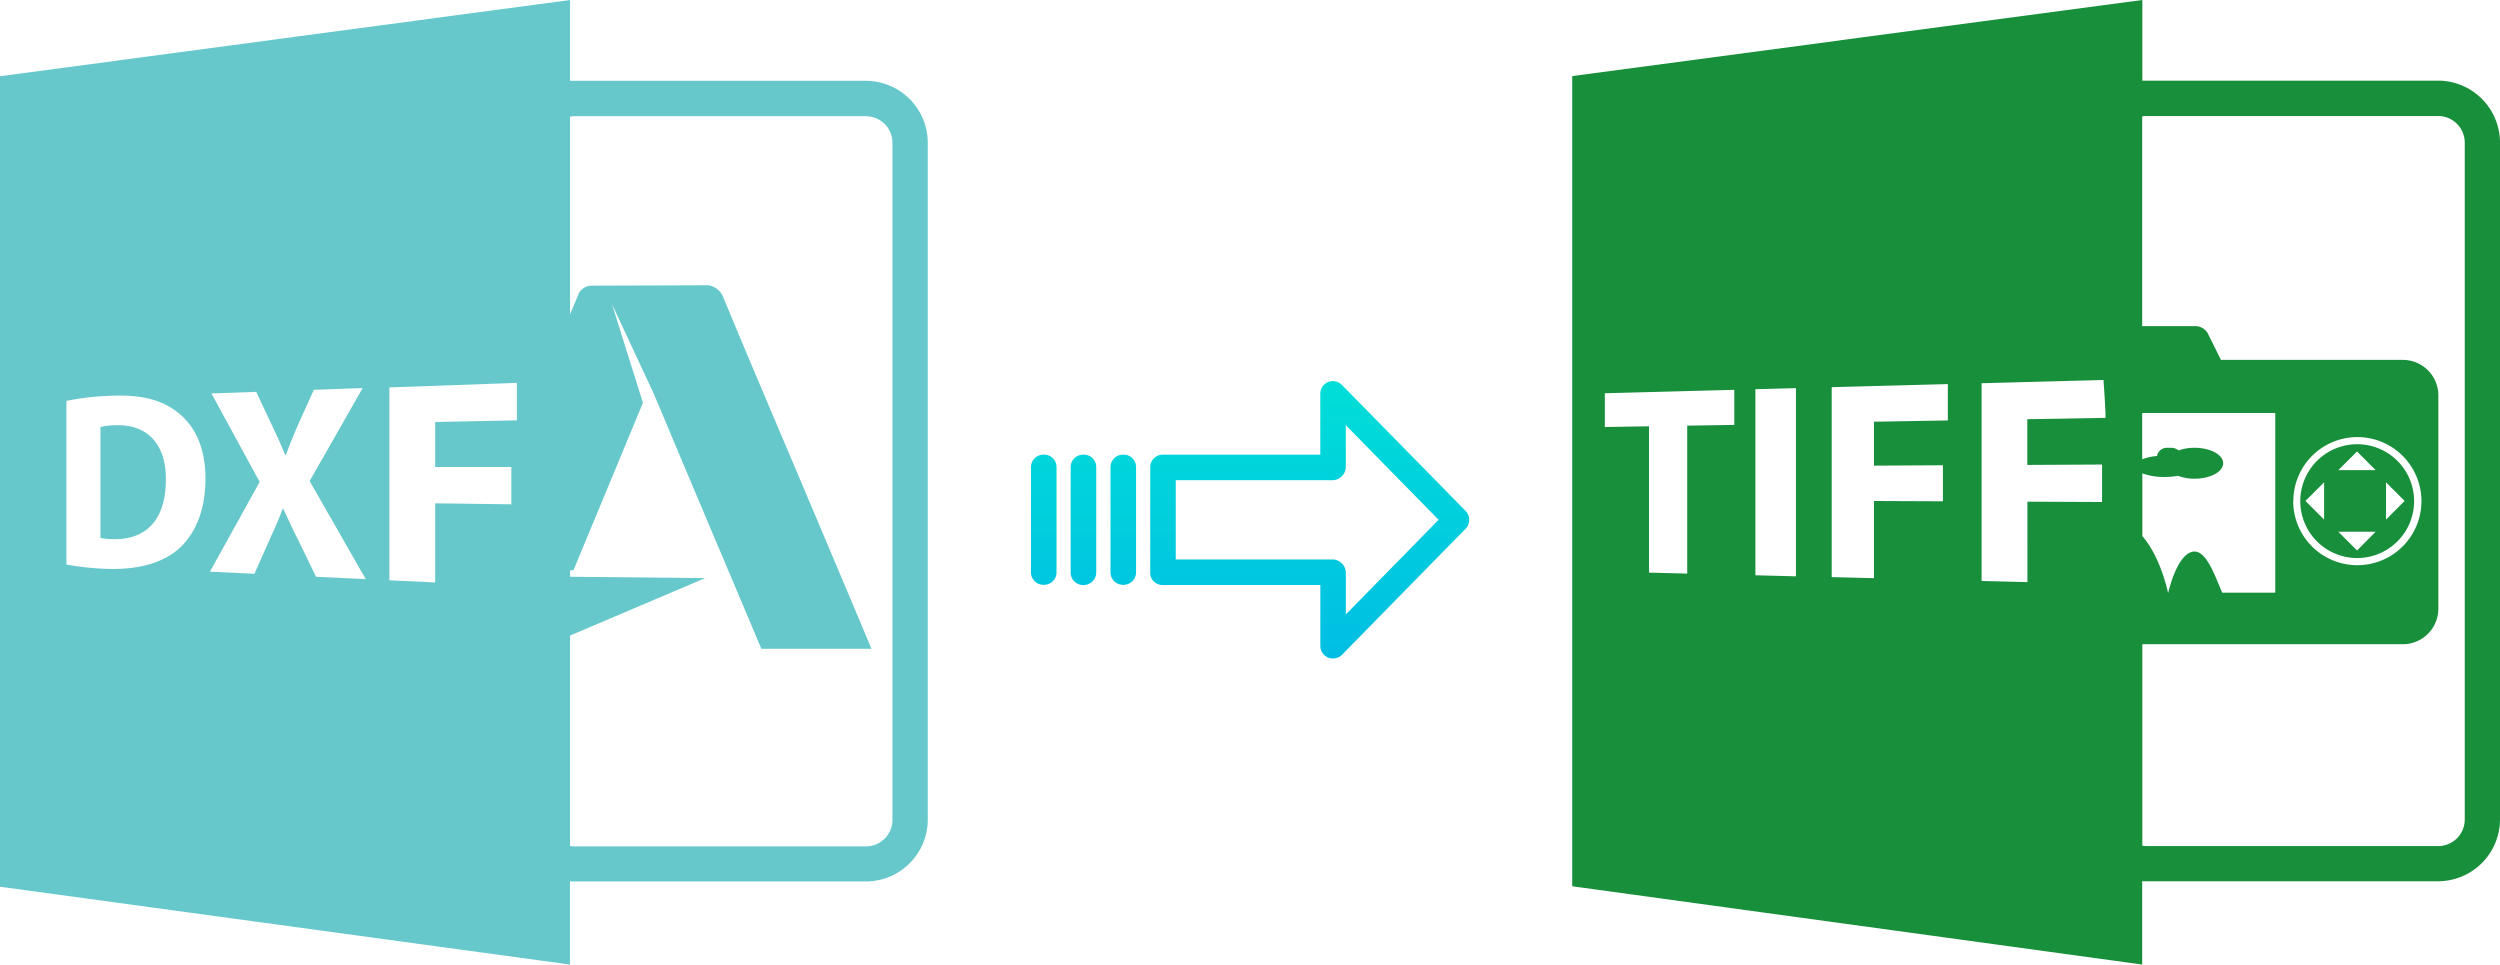
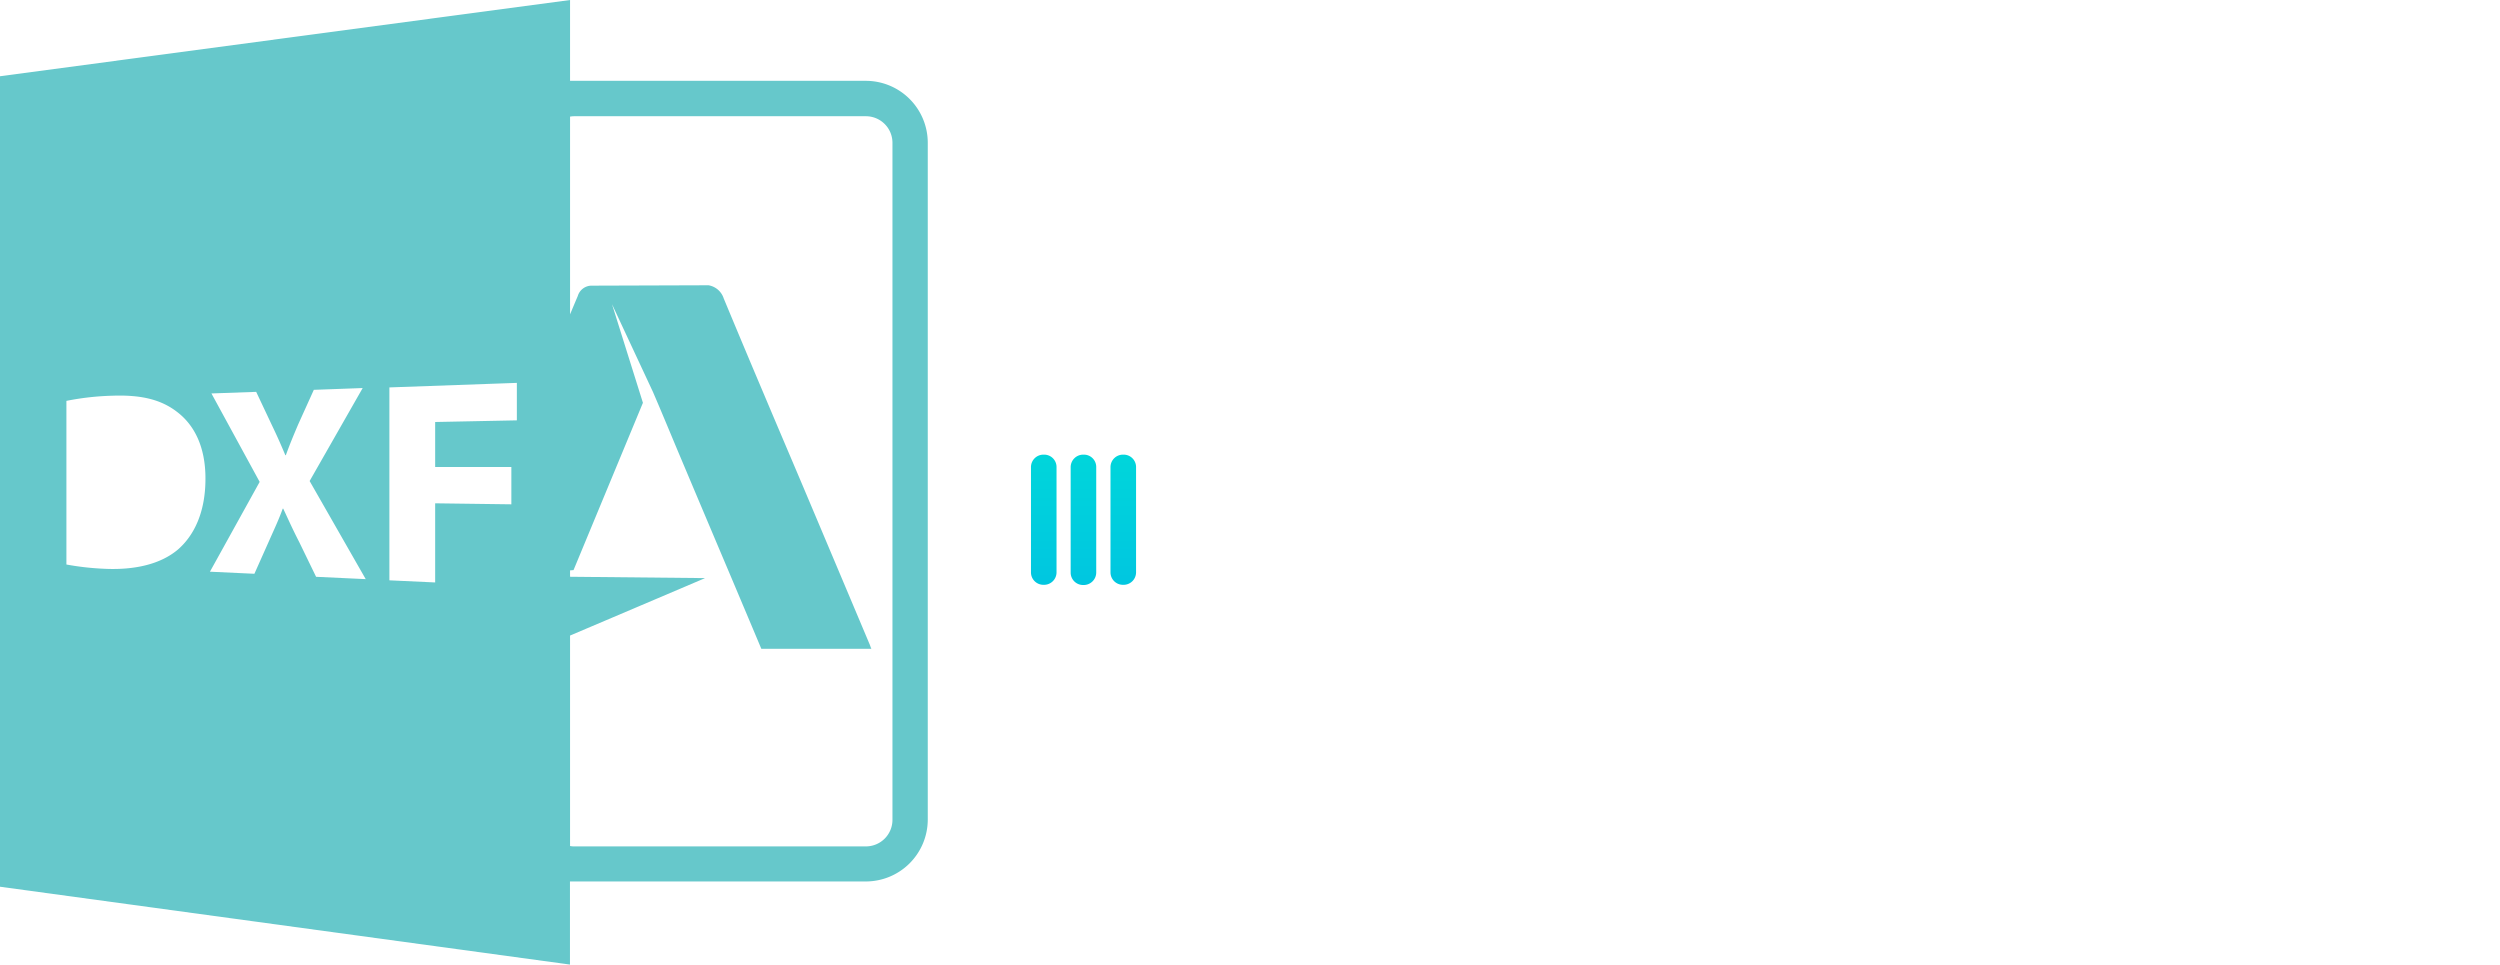
<svg xmlns="http://www.w3.org/2000/svg" xmlns:xlink="http://www.w3.org/1999/xlink" viewBox="0 0 518.37 200.04">
  <defs>
    <style>.cls-1{fill:#188f3b;}.cls-2{fill:#66c8cb;}.cls-3{fill:url(#linear-gradient);}.cls-4{fill:url(#linear-gradient-2);}.cls-5{fill:url(#linear-gradient-3);}.cls-6{fill:url(#linear-gradient-4);}</style>
    <linearGradient id="linear-gradient" x1="271.55" y1="132.72" x2="271.55" y2="13.52" gradientTransform="matrix(1, 0, 0, -1, 0, 181.67)" gradientUnits="userSpaceOnUse">
      <stop offset="0" stop-color="#00efd1" />
      <stop offset="1" stop-color="#00acea" />
    </linearGradient>
    <linearGradient id="linear-gradient-2" x1="232.9" y1="132.72" x2="232.9" y2="13.52" xlink:href="#linear-gradient" />
    <linearGradient id="linear-gradient-3" x1="224.66" y1="132.72" x2="224.66" y2="13.52" xlink:href="#linear-gradient" />
    <linearGradient id="linear-gradient-4" x1="216.41" y1="132.72" x2="216.41" y2="13.52" xlink:href="#linear-gradient" />
  </defs>
  <title>dxf to tiff</title>
  <g id="Layer_2" data-name="Layer 2">
    <g id="Layer_5_Image" data-name="Layer 5 Image">
-       <path class="cls-1" d="M444.18,182.73c.26,0,.53,0,.79,0h60.55a12.86,12.86,0,0,0,12.85-12.84V29.56a12.86,12.86,0,0,0-12.85-12.84H445l-.79,0V0L326,15.77v168L444.18,200Zm0-84.59a13,13,0,0,0,4.65.76,15.62,15.62,0,0,0,2.77-.24,9.56,9.56,0,0,0,3.44.6c3.28,0,5.93-1.44,5.93-3.21s-2.65-3.2-5.93-3.2a9.43,9.43,0,0,0-3.32.55,2.28,2.28,0,0,0-1.5-.55h-.86a2.05,2.05,0,0,0-2.1,1.7,10.89,10.89,0,0,0-3.08.69v-9.6h27.59v37.25h-11c-1.52-3.51-3.38-9.13-6.19-8.48-3.11.71-4.77,7.53-5,8.48h-.05c-.2-.94-1.71-7.58-5.32-11.73v-13ZM445,24.06h60.55a5.51,5.51,0,0,1,5.51,5.5V169.93a5.51,5.51,0,0,1-5.51,5.5H445a5.16,5.16,0,0,1-.79-.08V133.58h54a7.38,7.38,0,0,0,7.38-7.37V82a7.38,7.38,0,0,0-7.38-7.38H460.51l-2.75-5.53a3,3,0,0,0-2.58-1.47h-11V24.14A5.16,5.16,0,0,1,445,24.06Zm30.52,79.85a13.28,13.28,0,1,1,13.28,13.28A13.29,13.29,0,0,1,475.49,103.91ZM359.59,88.1l-9.75.16v30.67l-7.92-.2V88.39l-9.16.15v-7l26.84-.71V88.1Zm12.8,31.4-8.41-.22V80.7l8.41-.22Zm31.49-32.32-15.31.26v9.11l14.29-.08v7.47l-14.29-.06v16l-8.77-.22V80.28l24.08-.64v7.54Zm32,16.91-15.5-.07V120.7l-9.5-.24v-41l25.27-.67c.17,2.29.32,4.57.42,6.85h0v1l-16.21.28v9.48l15.5-.08v7.79Z" />
-       <path class="cls-1" d="M500.56,103.91a11.8,11.8,0,1,0-11.79,11.8A11.81,11.81,0,0,0,500.56,103.91ZM494.73,100l3.87,3.87-3.87,3.87V100Zm-6-6.39,3.86,3.87h-7.74Zm-6.83,14.13-3.87-3.87,3.87-3.87Zm10.69,2.52-3.86,3.88-3.88-3.88Z" />
-     </g>
+       </g>
    <g id="Layer_2-2" data-name="Layer 2">
-       <path class="cls-2" d="M24.08,88.17a13.41,13.41,0,0,0-3.25.38v23a13.29,13.29,0,0,0,2.49.24C30,112,34.39,108.1,34.39,99.44,34.45,91.92,30.4,88,24.08,88.17Z" />
      <path class="cls-2" d="M0,15.81V183.86L118.18,200V182.77c.27,0,.53,0,.8,0h60.55A12.85,12.85,0,0,0,192.37,170V29.6a12.85,12.85,0,0,0-12.84-12.84H119c-.27,0-.53,0-.8,0V0Zm36.9,98.13c-3.55,3-8.83,4.28-15.13,4a57,57,0,0,1-8-.89V83.12a55.94,55.94,0,0,1,9.53-1.07c6.15-.22,10.23.87,13.48,3.41,3.55,2.73,5.82,7.23,5.82,13.74C42.62,106.27,40.2,111.07,36.9,113.94Zm28.64,5.66-3.46-7.13c-1.4-2.72-2.29-4.74-3.35-7h-.11c-.78,2.19-1.71,4.15-2.87,6.77l-3,6.73-9.22-.43L53.84,99.92l-10-18.34,9.28-.33,3.22,6.83c1.1,2.29,1.93,4.15,2.82,6.3h.11c.89-2.45,1.62-4.17,2.57-6.41l3.23-7.14,10.13-.37-11,19.28,11.63,20.34Zm41.63-32.44-16.94.34v9.33l15.8,0v7.74l-15.8-.21v16.41l-9.49-.44v-40l26.43-.94v7.83ZM119,24.1h60.55a5.51,5.51,0,0,1,5.5,5.5V170a5.51,5.51,0,0,1-5.5,5.5H119a4.17,4.17,0,0,1-.8-.08V131.78c10.47-4.44,28-11.91,28-11.91l-28-.28v-1.32l.72-.06,14.39-34.69-6.41-20.44,8.48,18.17c2,4.63,3.9,9.27,5.86,13.91q5.26,12.47,10.54,24.94c2.91,6.91,3.18,7.52,6.08,14.43h22.8c-.93-2.28.79,1.75-.17-.52q-7.08-16.8-14.18-33.61c-2.6-6.14-5.22-12.27-7.81-18.42q-4.24-10-8.44-20.1a4,4,0,0,0-3.15-2.73c-.07,0-24.12.08-24.17.08a3,3,0,0,0-2.94,2.15c-.54,1.27-1.07,2.54-1.6,3.8v-41A5.16,5.16,0,0,1,119,24.1Z" />
    </g>
    <g id="Layer_3" data-name="Layer 3">
-       <path class="cls-3" d="M278.25,79.82a2.62,2.62,0,0,0-3.7-.06,2.66,2.66,0,0,0-.79,1.91v12.6H241.15a2.6,2.6,0,0,0-2.65,2.54v22a2.43,2.43,0,0,0,.78,1.79,2.54,2.54,0,0,0,1.87.7h32.62v12.59a2.64,2.64,0,0,0,1.62,2.46,2.6,2.6,0,0,0,1,.19,2.64,2.64,0,0,0,1.89-.79l25.6-26.11a2.65,2.65,0,0,0,0-3.71Zm.81,47.58v-8.62a2.8,2.8,0,0,0-2.7-2.78H243.79V99.57h32.56a2.81,2.81,0,0,0,2.7-2.78V88.16l19.24,19.62Z" />
      <path class="cls-4" d="M232.91,94.27h0a2.59,2.59,0,0,0-2.65,2.54v0l0,21.89a2.58,2.58,0,0,0,2.59,2.56h.06a2.59,2.59,0,0,0,2.65-2.54v-.05l0-21.89A2.57,2.57,0,0,0,233,94.27Z" />
      <path class="cls-5" d="M224.67,94.27h0A2.6,2.6,0,0,0,222,96.81v21.93a2.57,2.57,0,0,0,2.58,2.56h.07a2.6,2.6,0,0,0,2.65-2.54V96.82a2.55,2.55,0,0,0-2.58-2.55Z" />
      <path class="cls-6" d="M216.42,94.27h0a2.59,2.59,0,0,0-2.65,2.54v0l0,21.89a2.58,2.58,0,0,0,2.59,2.56h.06a2.59,2.59,0,0,0,2.65-2.54V96.82a2.56,2.56,0,0,0-2.58-2.55Z" />
    </g>
  </g>
</svg>